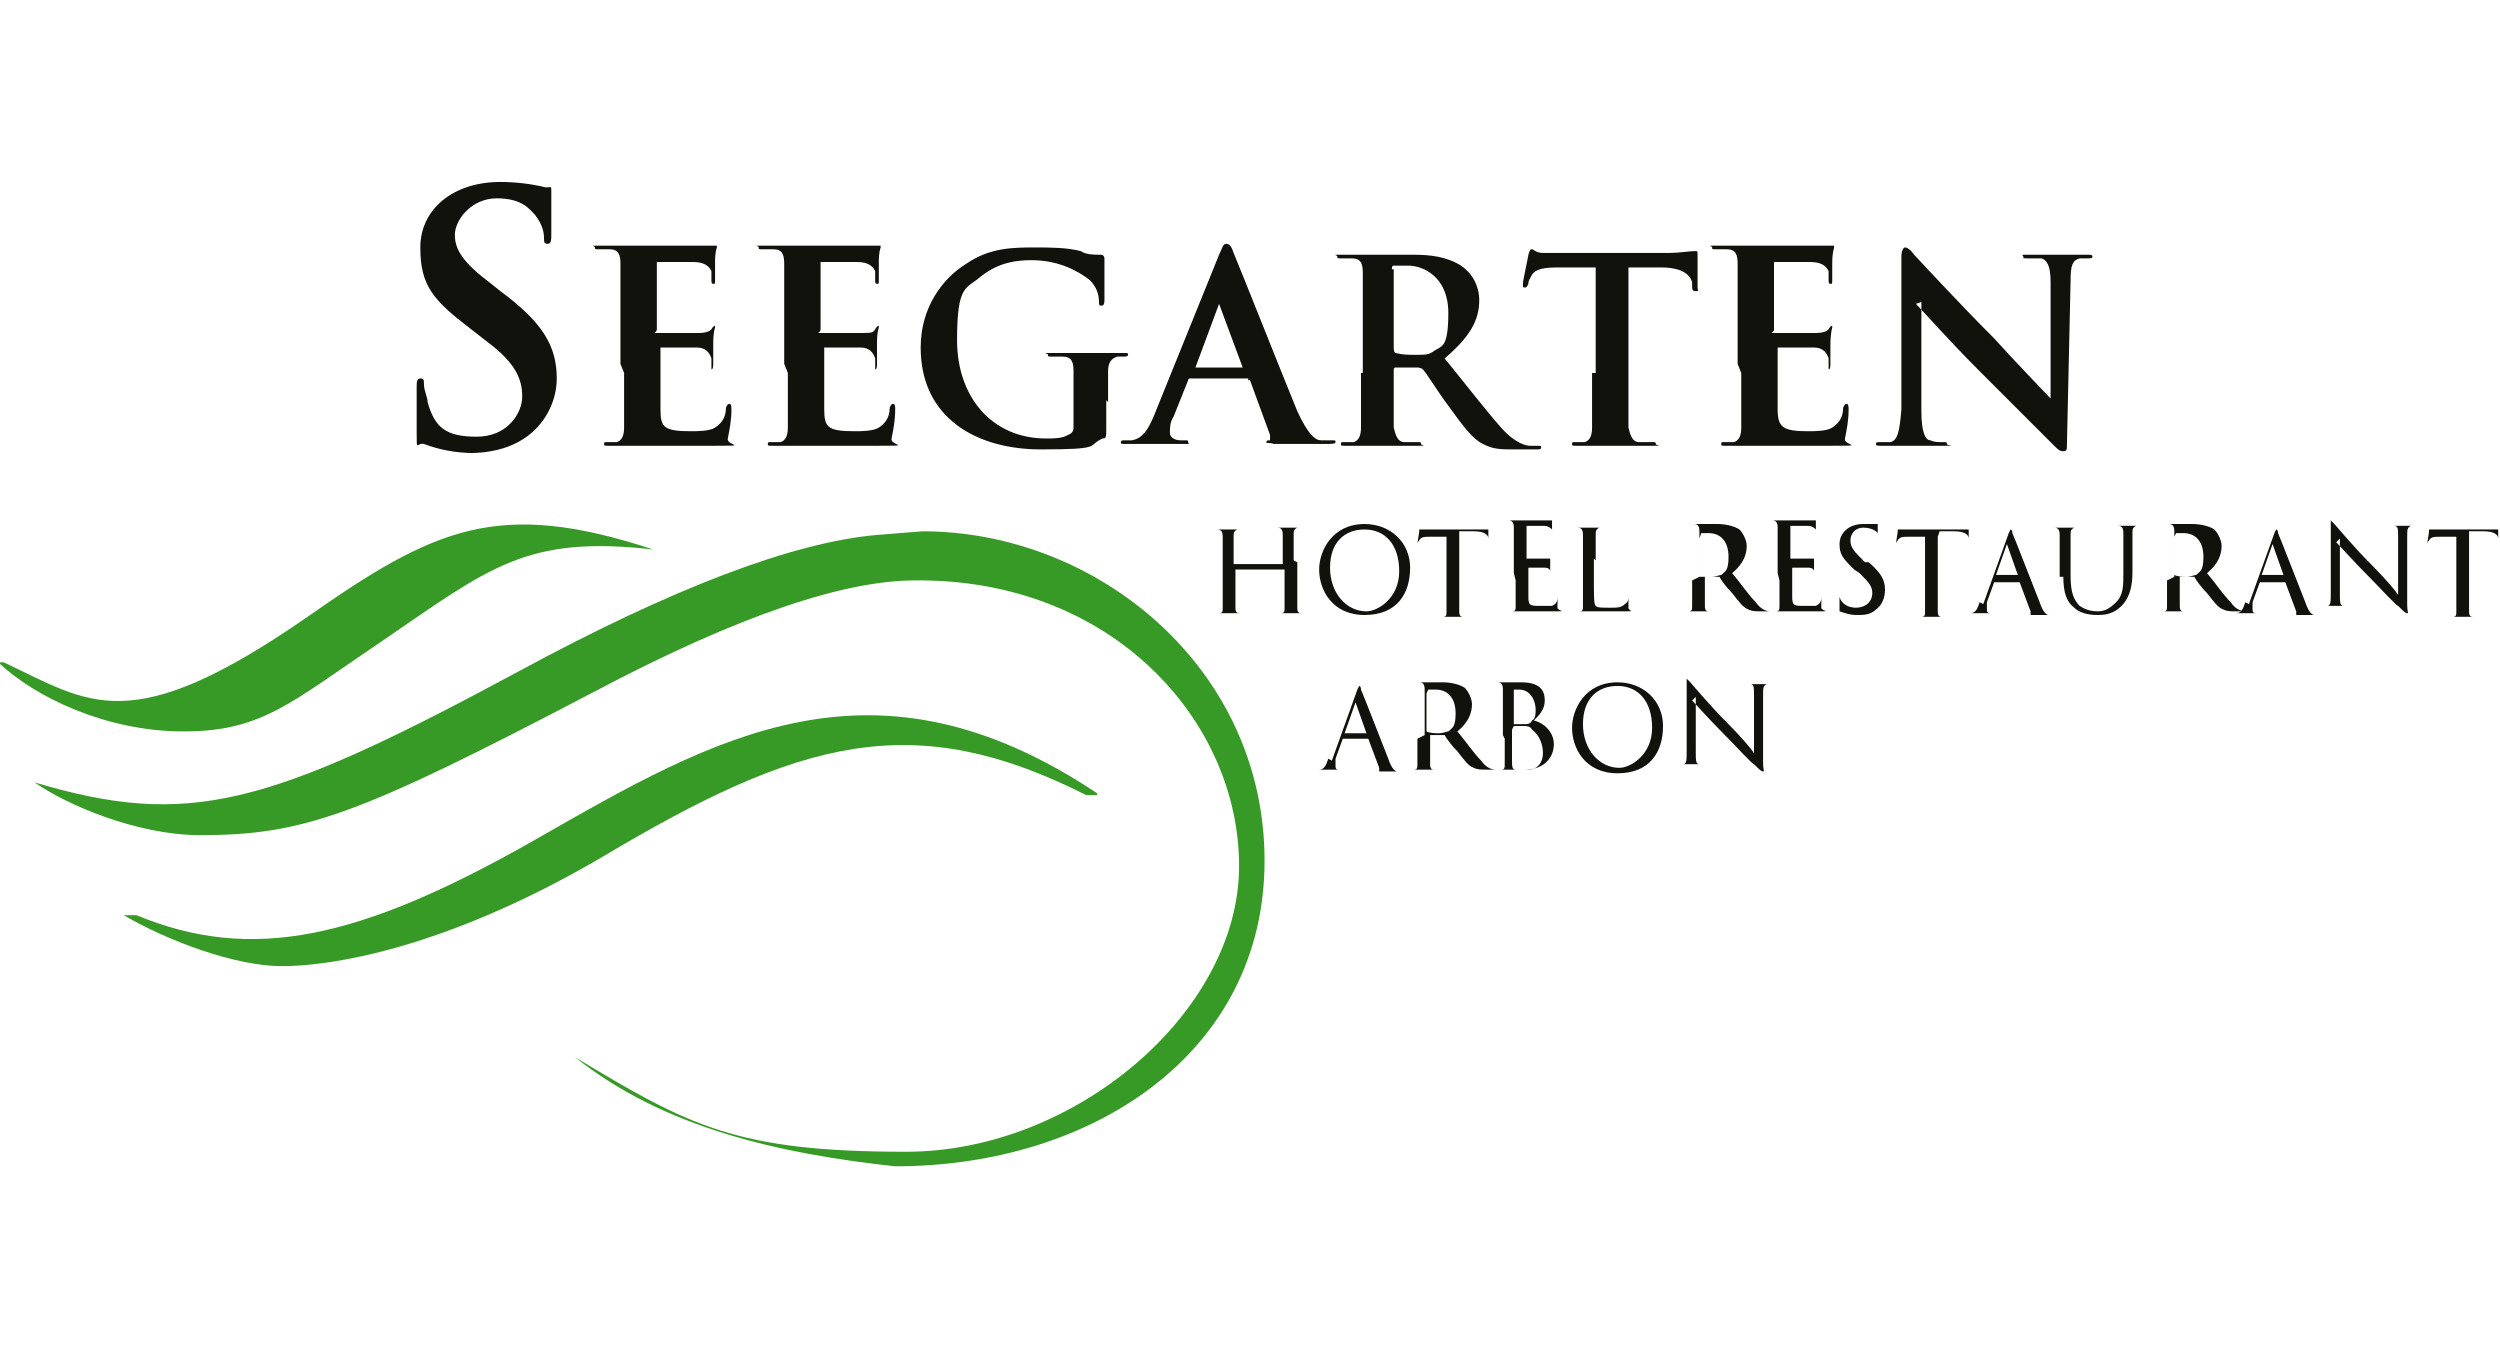
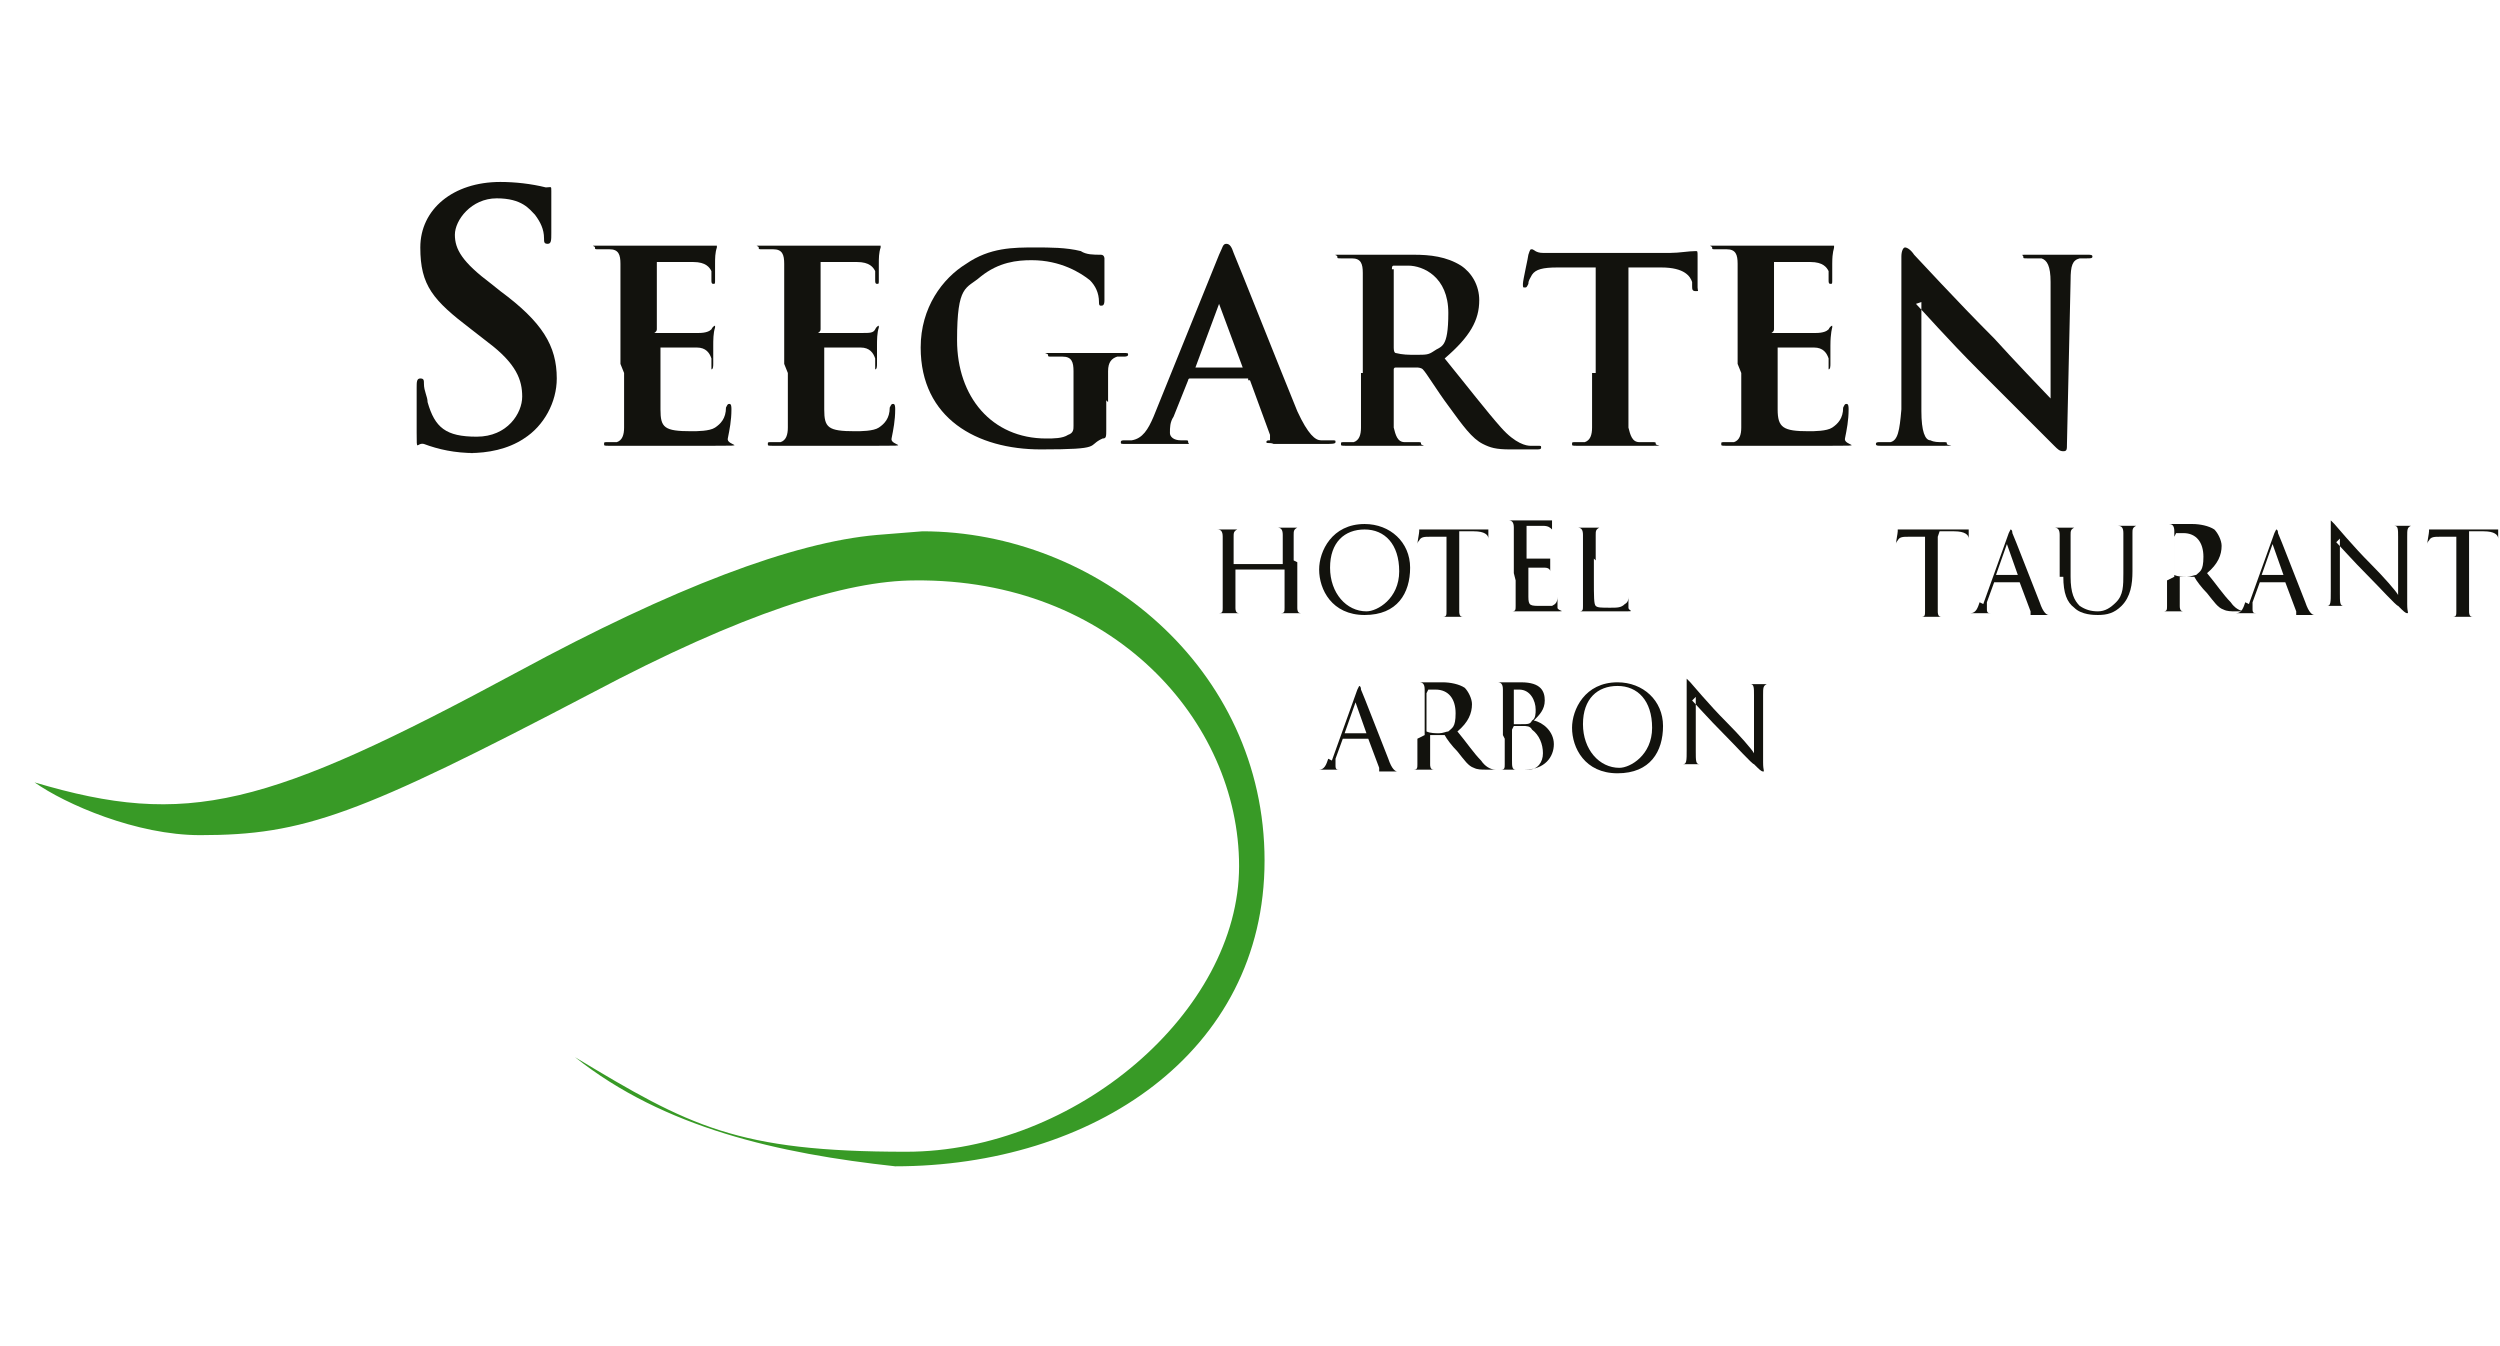
<svg xmlns="http://www.w3.org/2000/svg" id="Ebene_1" data-name="Ebene 1" version="1.1" viewBox="0 0 137.4 74">
  <defs>
    <style>
      .cls-1 {
        fill: #389a26;
      }

      .cls-1, .cls-2 {
        fill-rule: evenodd;
        stroke-width: 0px;
      }

      .cls-2 {
        fill: #12120d;
      }
    </style>
  </defs>
-   <path class="cls-1" d="M60.3,43.6c-12.3-8.2-21-3.1-30.8,2.5-9.8,5.6-15.7,6.8-22,4.2h-.7c2.4,1.4,6.1,2.8,8.7,2.8s8.9-.9,17.6-6c10.9-6.5,17.1-8.2,26.6-3.4h.6Z" />
-   <path class="cls-1" d="M35.9,30.2c-8.5-2.8-12-1.2-19,3.7-9.8,6.8-12,4.7-16.7,2.5h-.3c2,1.9,5.9,3.8,10.2,3.8s5.9-1.6,10.8-4.9c6-4.1,8-5.9,15-5.1Z" />
  <path class="cls-1" d="M28.5,36.9c-13.9,7.5-18.2,8.6-26.6,6.1,1.7,1.2,5.6,2.9,9.1,2.9,5.7,0,8.7-1.1,21.5-7.8,8.3-4.4,14-6.2,17.8-6.2,10.8-.1,17.8,7.7,17.8,15.7s-9,15.7-18.3,15.7-11.9-1.4-18.2-5.2c4.9,3.9,11.2,5.3,17.6,6,10.8,0,20.3-6.2,20.3-16.8s-9.2-18.1-18.8-18.1l-2.5.2c-4.6.4-11.2,2.9-19.7,7.5Z" />
  <path class="cls-2" d="M25.8,24.9c1,0,2.1-.2,3-.8,1.1-.7,1.8-2,1.8-3.3,0-1.8-.8-3.1-3.1-4.8l-.5-.4c-1.6-1.2-2-1.9-2-2.7s.9-2,2.3-2,1.8.6,2.1.9c.3.4.5.8.5,1.3,0,.2,0,.3.2.3s.2-.2.2-.6c0-1.5,0-2,0-2.3s0-.2-.3-.2c-.8-.2-1.7-.3-2.5-.3-2.6,0-4.4,1.5-4.4,3.6s.7,2.9,2.8,4.5l.9.7c1.6,1.2,1.9,2.1,1.9,3s-.8,2.2-2.5,2.2-2.3-.5-2.7-1.9c0-.3-.2-.6-.2-1,0-.2,0-.3-.2-.3s-.2.2-.2.5,0,1.4,0,2.5,0,.5.4.6c.8.3,1.7.5,2.8.5Z" />
  <path class="cls-2" d="M34.3,20.5c0,1.3,0,2.4,0,3,0,.4-.1.7-.4.8-.2,0-.3,0-.5,0-.2,0-.2,0-.2.1s0,.1.3.1c.6,0,1.5,0,1.8,0,.8,0,1.8,0,3.9,0s.7,0,.8-.4c.1-.5.2-1,.2-1.6,0-.1,0-.3-.1-.3s-.1,0-.2.2c0,.6-.3.9-.6,1.1s-1,.2-1.3.2c-1.5,0-1.7-.2-1.7-1.2,0-.4,0-1.7,0-2.2v-1.1c0,0,0-.1,0-.1.3,0,1.7,0,2,0,.5,0,.7.3.8.6,0,.2,0,.3,0,.5,0,0,0,.1,0,.1,0,0,0,0,0,0,.1,0,.1-.2.1-.3s0-.7,0-1c0-.3,0-.7.1-1,0,0,0-.1,0-.1s-.1,0-.2.2c-.1.1-.3.2-.7.2s-2,0-2.3,0,0,0,0-.2v-3.6c0,0,0-.1,0-.1.3,0,1.8,0,2,0,.7,0,.9.3,1,.5,0,.2,0,.3,0,.5,0,.1,0,.2.1.2s.1,0,.1-.2c0-.2,0-.8,0-.9,0-.3,0-.6.1-.9,0,0,0-.1,0-.1,0,0-.2,0-.2,0-.1,0-.3,0-.6,0s-3.1,0-3.6,0-1.3,0-2,0-.3,0-.3.1,0,.1.2.1c.2,0,.4,0,.6,0,.5,0,.6.3.6.8s0,.9,0,3v2.5Z" />
  <path class="cls-2" d="M43.3,20.5c0,1.3,0,2.4,0,3,0,.4-.1.7-.4.8-.2,0-.3,0-.5,0-.2,0-.2,0-.2.1s0,.1.3.1c.6,0,1.5,0,1.8,0,.8,0,1.8,0,3.9,0s.7,0,.8-.4c.1-.5.2-1,.2-1.6,0-.1,0-.3-.1-.3s-.1,0-.2.2c0,.6-.3.9-.6,1.1s-1,.2-1.3.2c-1.5,0-1.7-.2-1.7-1.2,0-.4,0-1.7,0-2.2v-1.1c0,0,0-.1,0-.1.3,0,1.7,0,2,0,.5,0,.7.3.8.6,0,.2,0,.3,0,.5,0,0,0,.1,0,.1,0,0,0,0,0,0,.1,0,.1-.2.1-.3s0-.7,0-1c0-.3,0-.7.1-1,0,0,0-.1,0-.1s-.1,0-.2.2-.3.2-.7.2-2,0-2.3,0,0,0,0-.2v-3.6c0,0,0-.1,0-.1.3,0,1.8,0,2,0,.7,0,.9.3,1,.5,0,.2,0,.3,0,.5,0,.1,0,.2.1.2s.1,0,.1-.2c0-.2,0-.8,0-.9,0-.3,0-.6.1-.9,0,0,0-.1,0-.1,0,0-.2,0-.2,0-.1,0-.3,0-.6,0s-3.1,0-3.6,0-1.3,0-2,0-.3,0-.3.1,0,.1.2.1c.2,0,.4,0,.6,0,.5,0,.6.3.6.8s0,.9,0,3v2.5Z" />
  <path class="cls-2" d="M60.9,22.1c0-.7,0-1.3,0-1.7,0-.5.2-.7.5-.8.1,0,.3,0,.4,0,0,0,.2,0,.2-.1s0-.1-.3-.1c-.5,0-1.2,0-1.7,0s-1.3,0-2.1,0-.3,0-.3.1,0,.1.2.1c.2,0,.4,0,.6,0,.5,0,.6.3.6.8,0,.4,0,1,0,1.7v1.3c0,.2,0,.4-.3.5-.3.2-.8.2-1.2.2-3,0-4.9-2.3-4.9-5.4s.5-2.8,1.3-3.5c1-.8,2-.9,2.8-.9,1.6,0,2.7.7,3.2,1.1.3.3.5.7.5,1.2,0,.1,0,.2.1.2s.2,0,.2-.3c0-.8,0-1.6,0-2.3,0,0,0-.2-.2-.2-.4,0-.8,0-1.1-.2-.8-.2-1.7-.2-2.5-.2-1.2,0-2.5,0-3.8.9-1.3.8-2.5,2.4-2.5,4.6,0,3.9,3.1,5.6,6.6,5.6s2.5-.2,3.4-.6c.2,0,.2-.1.2-.5v-1.6Z" />
  <path class="cls-2" d="M65.7,20.2c0,0,0,0,0,0l1.3-3.5c0,0,0-.1,0-.1s0,0,0,.1l1.3,3.5s0,0,0,0h-2.6ZM68.6,20.9c0,0,.1,0,.1,0l1.1,3c0,.1,0,.3,0,.3,0,0,0,0,0,0-.1,0-.2,0-.2.1s.2,0,.4.1c1.1,0,2.2,0,2.7,0s.7,0,.7-.1,0-.1-.2-.1c-.2,0-.4,0-.6,0-.3,0-.7-.3-1.3-1.6-.9-2.2-3.2-8-3.5-8.7-.1-.3-.2-.5-.4-.5s-.2.2-.4.6l-3.6,8.9c-.3.7-.6,1.2-1.2,1.3-.1,0-.3,0-.4,0s-.2,0-.2.1,0,.1.3.1c.7,0,1.5,0,1.7,0,.4,0,1.1,0,1.5,0s.2,0,.2-.1,0-.1-.2-.1h-.2c-.4,0-.6-.2-.6-.4,0-.3,0-.6.2-.9l.8-2c0,0,0-.1.1-.1h3.2Z" />
  <path class="cls-2" d="M76.5,14.8c0-.1,0-.2.1-.2.2,0,.5,0,.8,0,.8,0,2.2.6,2.2,2.6s-.4,1.8-.8,2.1c-.3.2-.4.2-1,.2-.4,0-.7,0-1.1-.1,0,0-.1,0-.1-.3v-4.3ZM74.8,20.5c0,1.3,0,2.4,0,3,0,.4-.1.7-.4.8-.2,0-.3,0-.5,0-.2,0-.2,0-.2.1s0,.1.3.1c.6,0,1.5,0,1.7,0s1.3,0,2.1,0,.3,0,.3-.1,0-.1-.2-.1c-.2,0-.5,0-.7,0-.4,0-.5-.4-.6-.8,0-.6,0-1.7,0-3v-.2c0,0,0-.1.1-.1h1.2c0,0,.2,0,.3.1.2.2.8,1.2,1.4,2,.8,1.1,1.3,1.8,1.9,2.1.4.2.7.3,1.5.3h1.4c.2,0,.3,0,.3-.1s0-.1-.2-.1c-.1,0-.3,0-.4,0-.2,0-.8-.1-1.6-1-.8-.9-1.8-2.2-3.1-3.8,1.4-1.2,1.9-2.1,1.9-3.2,0-.8-.4-1.5-1-1.9-.8-.5-1.7-.6-2.6-.6s-1.5,0-2,0-1.2,0-1.9,0-.3,0-.3.1,0,.1.2.1c.2,0,.4,0,.6,0,.5,0,.6.3.6.8s0,.9,0,3v2.5Z" />
  <path class="cls-2" d="M87.5,20.5c0,1.3,0,2.4,0,3,0,.4-.1.7-.4.8-.2,0-.3,0-.5,0-.2,0-.2,0-.2.1s0,.1.3.1c.6,0,1.5,0,1.8,0s1.3,0,2.2,0,.3,0,.3-.1,0-.1-.2-.1c-.2,0-.5,0-.7,0-.4,0-.5-.4-.6-.8,0-.6,0-1.7,0-3v-5.8h1.8c1.3,0,1.6.5,1.7.8v.2c0,.2,0,.3.2.3s.1,0,.1-.2c0-.4,0-1.4,0-1.7s0-.3-.1-.3c-.4,0-.9.1-1.4.1h-5.6c-.5,0-1,0-1.4,0-.4,0-.5-.2-.6-.2s-.1,0-.2.3c0,.1-.3,1.4-.3,1.6s0,.2.1.2.1,0,.2-.2c0-.2.1-.3.2-.5.2-.3.6-.4,1.4-.4h2.1c0,0,0,5.8,0,5.8Z" />
  <path class="cls-2" d="M95.7,20.5c0,1.3,0,2.4,0,3,0,.4-.1.7-.4.8-.2,0-.3,0-.5,0-.2,0-.2,0-.2.1s0,.1.3.1c.6,0,1.5,0,1.8,0,.8,0,1.8,0,3.9,0s.7,0,.8-.4c.1-.5.2-1,.2-1.6,0-.1,0-.3-.1-.3s-.1,0-.2.2c0,.6-.3.9-.6,1.1s-1,.2-1.3.2c-1.4,0-1.7-.2-1.7-1.2,0-.4,0-1.7,0-2.2v-1.1c0,0,0-.1,0-.1.3,0,1.7,0,2,0,.5,0,.7.3.8.6,0,.2,0,.3,0,.5,0,0,0,.1,0,.1,0,0,0,0,0,0,.1,0,.1-.2.1-.3s0-.7,0-1c0-.7.1-1,.1-1s0-.1,0-.1-.1,0-.2.2c-.1.1-.3.2-.7.2s-2,0-2.3,0,0,0,0-.2v-3.6c0,0,0-.1,0-.1.3,0,1.8,0,2,0,.7,0,.9.3,1,.5,0,.2,0,.3,0,.5,0,.1,0,.2.1.2s.1,0,.1-.2c0-.2,0-.8,0-.9,0-.7.1-.8.1-.9s0-.1,0-.1c0,0-.2,0-.2,0-.1,0-.3,0-.6,0s-3.1,0-3.6,0-1.3,0-2,0-.3,0-.3.1,0,.1.2.1c.2,0,.4,0,.6,0,.5,0,.6.3.6.8s0,.9,0,3v2.5Z" />
  <path class="cls-2" d="M105.3,16.7h0c.3.3,1.8,2,3.4,3.6,1.5,1.5,3.3,3.3,4.2,4.2.2.2.3.3.5.3s.2-.1.2-.4l.2-9c0-.8.1-1.1.5-1.2.1,0,.3,0,.4,0,.2,0,.3,0,.3-.1s-.1-.1-.3-.1c-.7,0-1.2,0-1.4,0-.3,0-1,0-1.7,0s-.4,0-.4.1,0,.1.2.1c.3,0,.5,0,.8,0,.3.1.5.4.5,1.3v6.4c.1,0,0,0,0,0-.2-.2-2.2-2.3-3.1-3.3-2.1-2.1-4.2-4.4-4.4-4.6-.2-.3-.4-.4-.5-.4s-.2.2-.2.5v8.4c-.1,1.2-.2,1.7-.6,1.8-.2,0-.4,0-.6,0-.1,0-.2,0-.2.1,0,.1.1.1.3.1.7,0,1.4,0,1.5,0,.3,0,.8,0,1.8,0s.3,0,.3-.1,0-.1-.2-.1c-.3,0-.5,0-.7-.1-.3,0-.5-.5-.5-1.6v-6Z" />
  <path class="cls-2" d="M73.9,40.3s0,0,0,0l.6-1.7c0,0,0,0,0,0l.6,1.7s0,0,0,0h-1.2ZM73,41.7c-.1.3-.2.6-.5.6,0,0-.1,0-.2,0s0,0,0,0,0,0,.1,0c.3,0,.6,0,.7,0s.3,0,.5,0,0,0,0,0,0,0,0,0h0c-.1,0-.2,0-.2-.2,0-.1,0-.3,0-.4l.4-1.1s0,0,0,0h1.4s0,0,0,0l.6,1.6c0,.1,0,.2,0,.2s0,0,0,0,0,0,.2,0c.4,0,.9,0,1,0s.1,0,.1,0,0,0,0,0c0,0-.2,0-.3,0-.1,0-.3-.1-.5-.7-.4-1-1.4-3.6-1.5-3.8,0-.2-.1-.2-.1-.2s0,0-.1.2l-1.4,3.9Z" />
  <path class="cls-2" d="M78.5,37.9s0,0,0,0c.1,0,.3,0,.4,0,.7,0,1.1.5,1.1,1.3s-.2.8-.4,1c-.1,0-.3.1-.5.1-.2,0-.5,0-.7-.1,0,0,0,0,0,0v-2.1ZM77.9,40.6c0,.6,0,1.1,0,1.4,0,.2,0,.3-.2.3,0,0-.1,0-.2,0,0,0,0,0,0,0s0,0,.1,0c.2,0,.6,0,.6,0s.4,0,.8,0,.1,0,.1,0,0,0,0,0c0,0-.2,0-.3,0-.2,0-.2-.2-.2-.3,0-.3,0-.8,0-1.4v-.2s0,0,0,0h.8s0,0,0,0c.1.2.4.6.7.9.4.5.6.8.9.9.2.1.4.1.7.1h.5c.1,0,.2,0,.2,0s0,0,0,0c0,0-.2,0-.2,0-.3,0-.6-.2-.8-.5-.4-.4-.8-1-1.3-1.6.6-.5.8-1,.8-1.5,0-.3-.2-.7-.4-.9-.3-.2-.8-.3-1.2-.3-.2,0-.7,0-.7,0s-.4,0-.7,0-.1,0-.1,0,0,0,0,0c0,0,.1,0,.2,0,.2,0,.3.1.3.4s0,.4,0,1.4v1.1Z" />
  <path class="cls-2" d="M83.2,39.9s0,0,0,0c0,0,.4,0,.5,0,.2,0,.4,0,.5.2.4.3.6.8.6,1.3,0,.5-.3.9-.8.9,0,0,0,0-.1,0-.2,0-.4,0-.6,0-.2,0-.2-.2-.2-.5v-1.7ZM83.2,37.9s0,0,0,0c.1,0,.2,0,.3,0,.6,0,.9.6.9,1.1,0,.2,0,.5-.2.6-.1.2-.2.2-.6.2-.1,0-.3,0-.4,0,0,0,0,0,0,0v-1.7ZM82.7,40.6c0,.6,0,1.1,0,1.4,0,.2,0,.3-.2.3,0,0-.1,0-.2,0,0,0,0,0,0,0s0,0,.1,0c.2,0,.6,0,.6,0s.7,0,.8,0c1.1,0,1.6-.7,1.6-1.4s-.6-1.2-1.1-1.3c.3-.3.6-.6.6-1.1s-.2-1-1.3-1-.5,0-.7,0-.4,0-.7,0-.1,0-.1,0,0,0,0,0c0,0,.1,0,.2,0,.2,0,.3.1.3.4s0,.4,0,1.4v1.1Z" />
  <path class="cls-2" d="M87,39.8c0-1.4.8-2.1,1.9-2.1s1.9.8,1.9,2.3-1.2,2.2-1.8,2.2c-1.1,0-2-1-2-2.4ZM86.4,40c0,1.1.7,2.5,2.5,2.5s2.5-1.2,2.5-2.6-1.1-2.4-2.5-2.4c-1.8,0-2.5,1.5-2.5,2.5h0Z" />
  <path class="cls-2" d="M93,38.5c.2.2.9,1,1.7,1.8.7.7,1.6,1.7,1.7,1.7.3.3.4.4.5.4s0,0,0-.5v-3.7c0-.4,0-.5.2-.6,0,0,.1,0,.2,0,0,0,0,0,0,0s0,0-.1,0c-.3,0-.5,0-.5,0s-.4,0-.7,0-.1,0-.1,0,0,0,0,0c.1,0,.2,0,.3,0,.2,0,.2.2.2.6v3.2c-.1-.2-.8-1-1.5-1.7-1-1-1.9-2.1-2-2.2,0,0-.2-.2-.2-.2s0,0,0,.3v3.6c0,.6,0,.8-.2.8,0,0-.2,0-.3,0,0,0,0,0,0,0s0,0,.1,0c.3,0,.6,0,.6,0s.3,0,.7,0,.1,0,.1,0,0,0,0,0c-.1,0-.2,0-.3,0-.2,0-.2-.2-.2-.7v-3Z" />
  <path class="cls-2" d="M71.1,30.8c0-1,0-1.2,0-1.4s0-.3.2-.4c0,0,.1,0,.2,0,0,0,0,0,0,0s0,0-.1,0c-.2,0-.6,0-.6,0s-.4,0-.7,0-.1,0-.1,0,0,0,0,0c0,0,.1,0,.2,0,.2,0,.3.1.3.4s0,.4,0,1.4h0c0,.2,0,.2,0,.2,0,0,0,0,0,0h-2.7s0,0,0,0c0,0,0,0,0,0h0c0-1.1,0-1.3,0-1.5s0-.3.2-.4c0,0,.1,0,.2,0,0,0,0,0,0,0s0,0-.1,0c-.2,0-.6,0-.6,0s-.4,0-.7,0-.1,0-.1,0,0,0,0,0c0,0,.1,0,.2,0,.2,0,.3.1.3.4s0,.4,0,1.4v1.1c0,.6,0,1.1,0,1.4,0,.2,0,.3-.2.3,0,0-.1,0-.2,0,0,0,0,0,0,0s0,0,.1,0c.2,0,.6,0,.6,0s.4,0,.8,0,.1,0,.1,0,0,0,0,0c0,0-.2,0-.3,0-.2,0-.2-.2-.2-.3,0-.3,0-.8,0-1.4v-.7s0,0,0,0h2.7s0,0,0,0c0,0,0,0,0,0v.7c0,.6,0,1.1,0,1.4,0,.2,0,.3-.2.3,0,0-.1,0-.2,0,0,0,0,0,0,0s0,0,.1,0c.2,0,.6,0,.6,0s.4,0,.8,0,.1,0,.1,0,0,0,0,0c0,0-.2,0-.3,0-.2,0-.2-.2-.2-.3,0-.3,0-.8,0-1.4v-1.1Z" />
  <path class="cls-2" d="M73.1,31.2c0-1.4.8-2.1,1.9-2.1s1.9.8,1.9,2.3-1.2,2.2-1.8,2.2c-1.1,0-2-1-2-2.4ZM72.5,31.3c0,1.1.7,2.5,2.5,2.5s2.5-1.2,2.5-2.6-1.1-2.4-2.5-2.4c-1.8,0-2.5,1.5-2.5,2.5Z" />
  <path class="cls-2" d="M80.2,29.2h.8c.6,0,.8.2.8.4h0c0,.2,0,.2,0,.2s0,0,0,0,0-.5,0-.7,0,0,0,0c0,0-.1,0-.2,0-.1,0-.3,0-.4,0h-2.4c0,0-.3,0-.5,0,0,0-.2,0-.3,0,0,0,0,0,0,.1s-.1.6-.1.7,0,0,0,0,0,0,0,0c0,0,0-.1.1-.2.1-.2.3-.2.6-.2h.9s0,2.7,0,2.7c0,.6,0,1.1,0,1.4,0,.2,0,.3-.2.3,0,0-.1,0-.2,0,0,0,0,0,0,0s0,0,.1,0c.2,0,.6,0,.6,0s.4,0,.8,0,.1,0,.1,0,0,0,0,0c0,0-.2,0-.3,0-.2,0-.2-.2-.2-.3,0-.3,0-.8,0-1.4v-2.7Z" />
  <path class="cls-2" d="M83.3,31.9c0,.6,0,1.1,0,1.4,0,.2,0,.3-.2.3,0,0-.1,0-.2,0,0,0,0,0,0,0s0,0,.1,0,.2,0,.4,0,.2,0,.3,0c.2,0,.6,0,1.6,0s.3,0,.3-.2c0-.2,0-.4,0-.6,0,0,0,0,0,0s0,0,0,0c0,.3-.1.4-.3.5-.2,0-.4,0-.6,0-.6,0-.7,0-.7-.5v-1.6s0,0,0,0c0,0,0,0,0,0,.1,0,.7,0,.9,0,.2,0,.3.1.3.2,0,0,0,.1,0,.2,0,0,0,0,0,0s0,0,0-.1,0-.3,0-.4c0-.2,0-.3,0-.4s0,0,0,0,0,0,0,0-.1,0-.3,0-.9,0-1,0,0,0,0,0v-1.8s0,0,0,0c0,0,.8,0,.9,0,.3,0,.4.1.5.2,0,0,0,.2,0,.2,0,0,0,0,0,0s0,0,0,0c0,0,0-.4,0-.4,0-.2,0-.3,0-.3s0,0,0,0,0,0,0,0c0,0-.2,0-.3,0h-1.5s-.4,0-.7,0-.1,0-.1,0,0,0,0,0c0,0,.1,0,.2,0,.2,0,.3.1.3.4s0,.4,0,1.4v1.1Z" />
  <path class="cls-2" d="M87.7,30.8c0-1,0-1.2,0-1.4s0-.3.2-.4c0,0,.1,0,.2,0,0,0,0,0,0,0s0,0-.1,0c-.2,0-.7,0-.7,0s-.4,0-.7,0-.1,0-.1,0,0,0,0,0c0,0,.1,0,.2,0,.2,0,.3.1.3.4s0,.4,0,1.4v1.1c0,.6,0,1.1,0,1.4,0,.2,0,.3-.2.3,0,0-.1,0-.2,0,0,0,0,0,0,0s0,0,.1,0,.2,0,.4,0,.2,0,.3,0c.4,0,.8,0,1.7,0s.4,0,.4-.2c0-.2,0-.4,0-.6,0,0,0,0,0,0s0,0,0,0c0,.1,0,.3-.2.4-.2.2-.4.2-.8.2-.5,0-.7,0-.8-.1s-.1-.5-.1-1.5v-1.1Z" />
-   <path class="cls-2" d="M93.5,29.3s0,0,0,0c.1,0,.3,0,.4,0,.7,0,1.1.5,1.1,1.3s-.2.8-.4,1c-.1,0-.3.1-.5.1-.2,0-.5,0-.7,0,0,0,0,0,0,0v-2.1ZM93,31.9c0,.6,0,1.1,0,1.4,0,.2,0,.3-.2.3,0,0-.1,0-.2,0,0,0,0,0,0,0s0,0,.1,0c.2,0,.6,0,.6,0s.4,0,.8,0,.1,0,.1,0,0,0,0,0c0,0-.2,0-.3,0-.2,0-.2-.2-.2-.3,0-.3,0-.8,0-1.4v-.2s0,0,0,0h.8s0,0,0,0c.1.2.4.6.7.9.4.5.6.8.9.9.2.1.4.1.7.1h.5c.1,0,.2,0,.2,0s0,0,0,0c0,0-.2,0-.2,0-.3,0-.6-.2-.8-.5-.4-.4-.8-1-1.3-1.6.6-.5.8-1,.8-1.5,0-.3-.2-.7-.4-.9-.3-.2-.8-.3-1.2-.3-.2,0-.7,0-.7,0s-.4,0-.7,0-.1,0-.1,0,0,0,0,0c0,0,.1,0,.2,0,.2,0,.3.1.3.4s0,.4,0,1.4v1.1Z" />
-   <path class="cls-2" d="M97.8,31.9c0,.6,0,1.1,0,1.4,0,.2,0,.3-.2.3,0,0-.1,0-.2,0,0,0,0,0,0,0s0,0,.1,0,.2,0,.4,0,.2,0,.3,0c.2,0,.6,0,1.6,0s.3,0,.3-.2c0-.2,0-.4,0-.6,0,0,0,0,0,0s0,0,0,0c0,.3-.1.4-.3.5-.2,0-.4,0-.6,0-.6,0-.7,0-.7-.5v-1.6s0,0,0,0c0,0,0,0,0,0,.1,0,.7,0,.9,0,.2,0,.3.1.3.2,0,0,0,.1,0,.2,0,0,0,0,0,0s0,0,0-.1,0-.3,0-.4c0-.2,0-.3,0-.4s0,0,0,0,0,0,0,0-.1,0-.3,0-.9,0-1,0,0,0,0,0v-1.8s0,0,0,0c0,0,.8,0,.9,0,.3,0,.4.1.5.2,0,0,0,.2,0,.2,0,0,0,0,0,0s0,0,0,0c0,0,0-.4,0-.4,0-.2,0-.3,0-.3s0,0,0,0,0,0,0,0c0,0-.2,0-.3,0h-1.5s-.4,0-.7,0-.1,0-.1,0,0,0,0,0c0,0,.1,0,.2,0,.2,0,.3.1.3.4s0,.4,0,1.4v1.1Z" />
-   <path class="cls-2" d="M102.1,33.8c.3,0,.7,0,1-.3.3-.2.5-.6.5-1.1,0-.5-.2-.9-.9-1.5h-.2c-.6-.6-.8-.8-.8-1.2,0-.4.3-.7.7-.7,0,0,0,0,0,0,.6,0,.8.3.8.3,0,.1,0,.2,0,.3,0,0,0,0,0,0s0,0,0-.1c0-.4,0-.6,0-.7s0,0,0,0c0,0-.1,0-.2,0-.2,0-.4,0-.6,0-.8,0-1.3.5-1.3,1.1s.2.8.8,1.4l.3.2c.5.5.7.7.7,1.1,0,.5-.4.8-.9.8,0,0,0,0,0,0-.4,0-.8-.2-.9-.6,0,0,0-.2,0-.2,0,0,0,0,0,0s0,0,0,.1c0,.1,0,.4,0,.7s0,.2,0,.2c.3.1.6.2.9.2Z" />
  <path class="cls-2" d="M106.6,29.2h.8c.6,0,.8.2.8.4h0c0,.2,0,.2,0,.2s0,0,0,0,0-.5,0-.7,0,0,0,0c0,0-.1,0-.2,0-.1,0-.3,0-.5,0h-2.4c0,0-.3,0-.5,0,0,0-.2,0-.3,0,0,0,0,0,0,.1s-.1.6-.1.7,0,0,0,0,0,0,0,0c0,0,0-.1.1-.2.1-.2.3-.2.6-.2h.9s0,2.7,0,2.7c0,.6,0,1.1,0,1.4,0,.2,0,.3-.2.3,0,0-.1,0-.2,0,0,0,0,0,0,0s0,0,.1,0c.2,0,.6,0,.6,0s.4,0,.8,0,.1,0,.1,0,0,0,0,0c0,0-.2,0-.3,0-.2,0-.2-.2-.2-.3,0-.3,0-.8,0-1.4v-2.7Z" />
  <path class="cls-2" d="M109.7,31.6s0,0,0,0l.6-1.7c0,0,0,0,0,0l.6,1.7s0,0,0,0h-1.2ZM108.8,33.1c-.1.3-.2.6-.5.6,0,0-.1,0-.2,0s0,0,0,0,0,0,.1,0c.3,0,.6,0,.7,0s.3,0,.5,0,0,0,0,0,0,0,0,0h0c-.1,0-.2,0-.2-.2,0-.1,0-.3,0-.4l.4-1.1s0,0,0,0h1.4s0,0,0,0l.6,1.6c0,.1,0,.2,0,.2s0,0,0,0,0,0,.2,0c.4,0,.9,0,1,0s.1,0,.1,0,0,0,0,0c0,0-.2,0-.3,0-.1,0-.3-.1-.5-.7-.4-1-1.4-3.6-1.5-3.8,0-.2-.1-.2-.1-.2s0,0-.1.2l-1.4,3.9Z" />
  <path class="cls-2" d="M113.4,31.7c0,.9.2,1.4.6,1.7.4.4,1.1.4,1.3.4.5,0,.9-.1,1.3-.5.5-.5.6-1.2.6-1.9v-.7c0-1,0-1.2,0-1.4s0-.3.2-.4c0,0,.1,0,.2,0,0,0,0,0,0,0s0,0-.1,0c-.2,0-.5,0-.5,0s-.4,0-.7,0-.1,0-.1,0,0,0,0,0c0,0,.1,0,.2,0,.2,0,.3.1.3.4s0,.4,0,1.4v.8c0,.7,0,1.2-.4,1.6-.3.3-.6.5-1,.5-.4,0-.7-.1-1-.3-.3-.3-.5-.7-.5-1.6v-.9c0-1,0-1.2,0-1.4s0-.3.2-.4c0,0,.1,0,.2,0,0,0,0,0,0,0s0,0-.1,0c-.2,0-.6,0-.6,0s-.4,0-.7,0-.1,0-.1,0,0,0,0,0c0,0,.1,0,.2,0,.2,0,.3.1.3.4s0,.4,0,1.4v.9Z" />
  <path class="cls-2" d="M119.6,29.3s0,0,0,0c.1,0,.3,0,.4,0,.7,0,1.1.5,1.1,1.3s-.2.8-.4,1c-.1,0-.3.1-.5.1-.2,0-.5,0-.7-.1,0,0,0,0,0,0v-2.1ZM119.1,31.9c0,.6,0,1.1,0,1.4,0,.2,0,.3-.2.3,0,0-.1,0-.2,0,0,0,0,0,0,0s0,0,.1,0c.2,0,.6,0,.6,0s.4,0,.8,0,.1,0,.1,0,0,0,0,0c0,0-.2,0-.3,0-.2,0-.2-.2-.2-.3,0-.3,0-.8,0-1.4v-.2s0,0,0,0h.8s0,0,0,0c.1.2.4.6.7.9.4.5.6.8.9.9.2.1.4.1.7.1h.5c.1,0,.2,0,.2,0s0,0,0,0c0,0-.2,0-.2,0-.3,0-.6-.2-.8-.5-.4-.4-.8-1-1.3-1.6.6-.5.8-1,.8-1.5,0-.3-.2-.7-.4-.9-.3-.2-.8-.3-1.2-.3-.2,0-.7,0-.7,0s-.4,0-.7,0-.1,0-.1,0,0,0,0,0c0,0,.1,0,.2,0,.2,0,.3.1.3.4s0,.4,0,1.4v1.1Z" />
  <path class="cls-2" d="M124.3,31.6s0,0,0,0l.6-1.7c0,0,0,0,0,0l.6,1.7s0,0,0,0h-1.2ZM123.4,33.1c-.1.3-.2.6-.5.6,0,0-.1,0-.2,0s0,0,0,0,0,0,.1,0c.3,0,.6,0,.7,0s.3,0,.5,0,0,0,0,0,0,0,0,0h0c-.1,0-.2,0-.2-.2,0-.1,0-.3,0-.4l.4-1.1s0,0,0,0h1.4s0,0,0,0l.6,1.6c0,.1,0,.2,0,.2s0,0,0,0,0,0,.2,0c.4,0,.9,0,1,0s.1,0,.1,0,0,0,0,0c0,0-.2,0-.3,0-.1,0-.3-.1-.5-.7-.4-1-1.4-3.6-1.5-3.8,0-.2-.1-.2-.1-.2s0,0-.1.2l-1.4,3.9Z" />
  <path class="cls-2" d="M128.4,29.8c.2.2.9,1,1.7,1.8.7.7,1.6,1.7,1.7,1.7.3.3.4.4.5.4s0,0,0-.5v-3.7c0-.4,0-.5.2-.6,0,0,.1,0,.2,0,0,0,0,0,0,0s0,0-.1,0c-.3,0-.5,0-.5,0s-.4,0-.7,0-.1,0-.1,0,0,0,0,0c.1,0,.2,0,.3,0,.2,0,.2.2.2.6v3.2c-.1-.2-.8-1-1.5-1.7-1-1-1.9-2.1-2-2.2,0,0-.2-.2-.2-.2s0,0,0,.3v3.6c0,.6,0,.8-.2.8,0,0-.2,0-.3,0,0,0,0,0,0,0s0,0,.1,0c.3,0,.6,0,.6,0s.3,0,.7,0,.1,0,.1,0,0,0,0,0c-.1,0-.2,0-.3,0-.2,0-.2-.2-.2-.7v-3Z" />
  <path class="cls-2" d="M135.7,29.2h.8c.6,0,.8.2.8.4h0c0,.2,0,.2,0,.2s0,0,0,0,0-.5,0-.7,0,0,0,0c0,0-.1,0-.2,0-.1,0-.3,0-.4,0h-2.4c0,0-.3,0-.5,0,0,0-.2,0-.3,0,0,0,0,0,0,.1s-.1.6-.1.7,0,0,0,0,0,0,0,0c0,0,0-.1.1-.2.1-.2.3-.2.6-.2h.9s0,2.7,0,2.7c0,.6,0,1.1,0,1.4,0,.2,0,.3-.2.3,0,0-.1,0-.2,0,0,0,0,0,0,0s0,0,.1,0c.2,0,.6,0,.6,0s.4,0,.8,0,.1,0,.1,0,0,0,0,0c0,0-.2,0-.3,0-.2,0-.2-.2-.2-.3,0-.3,0-.8,0-1.4v-2.7Z" />
</svg>